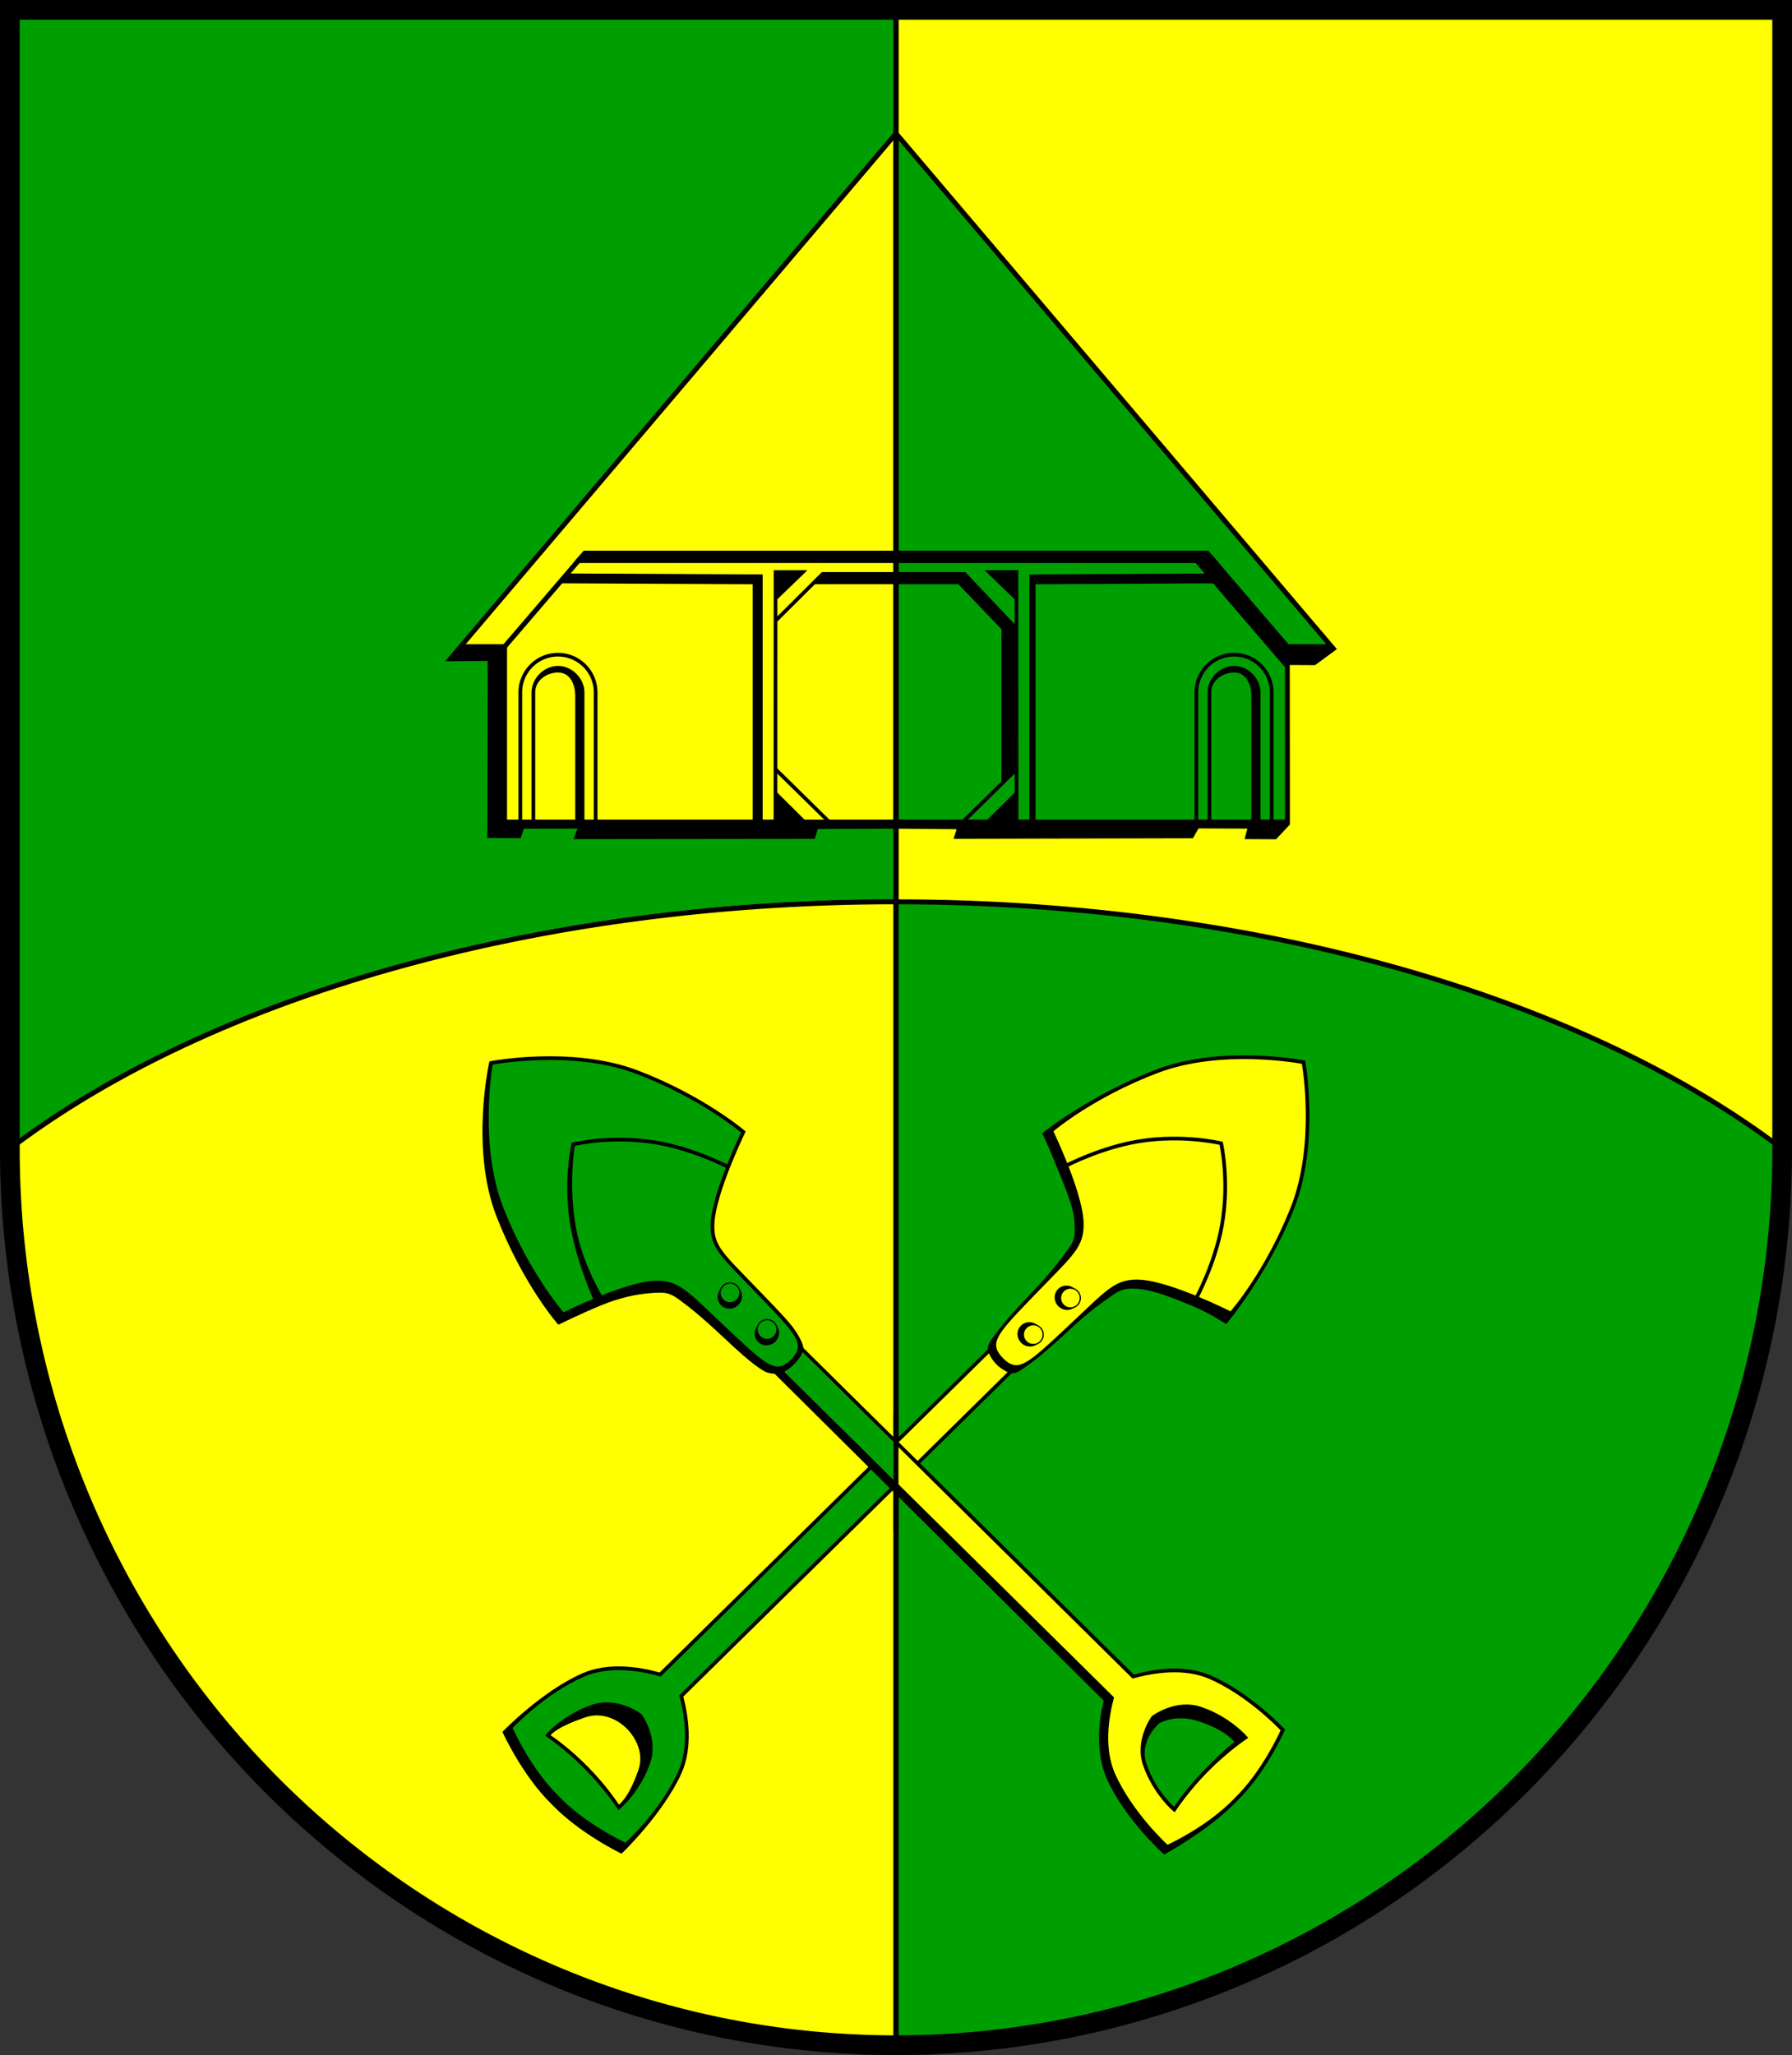
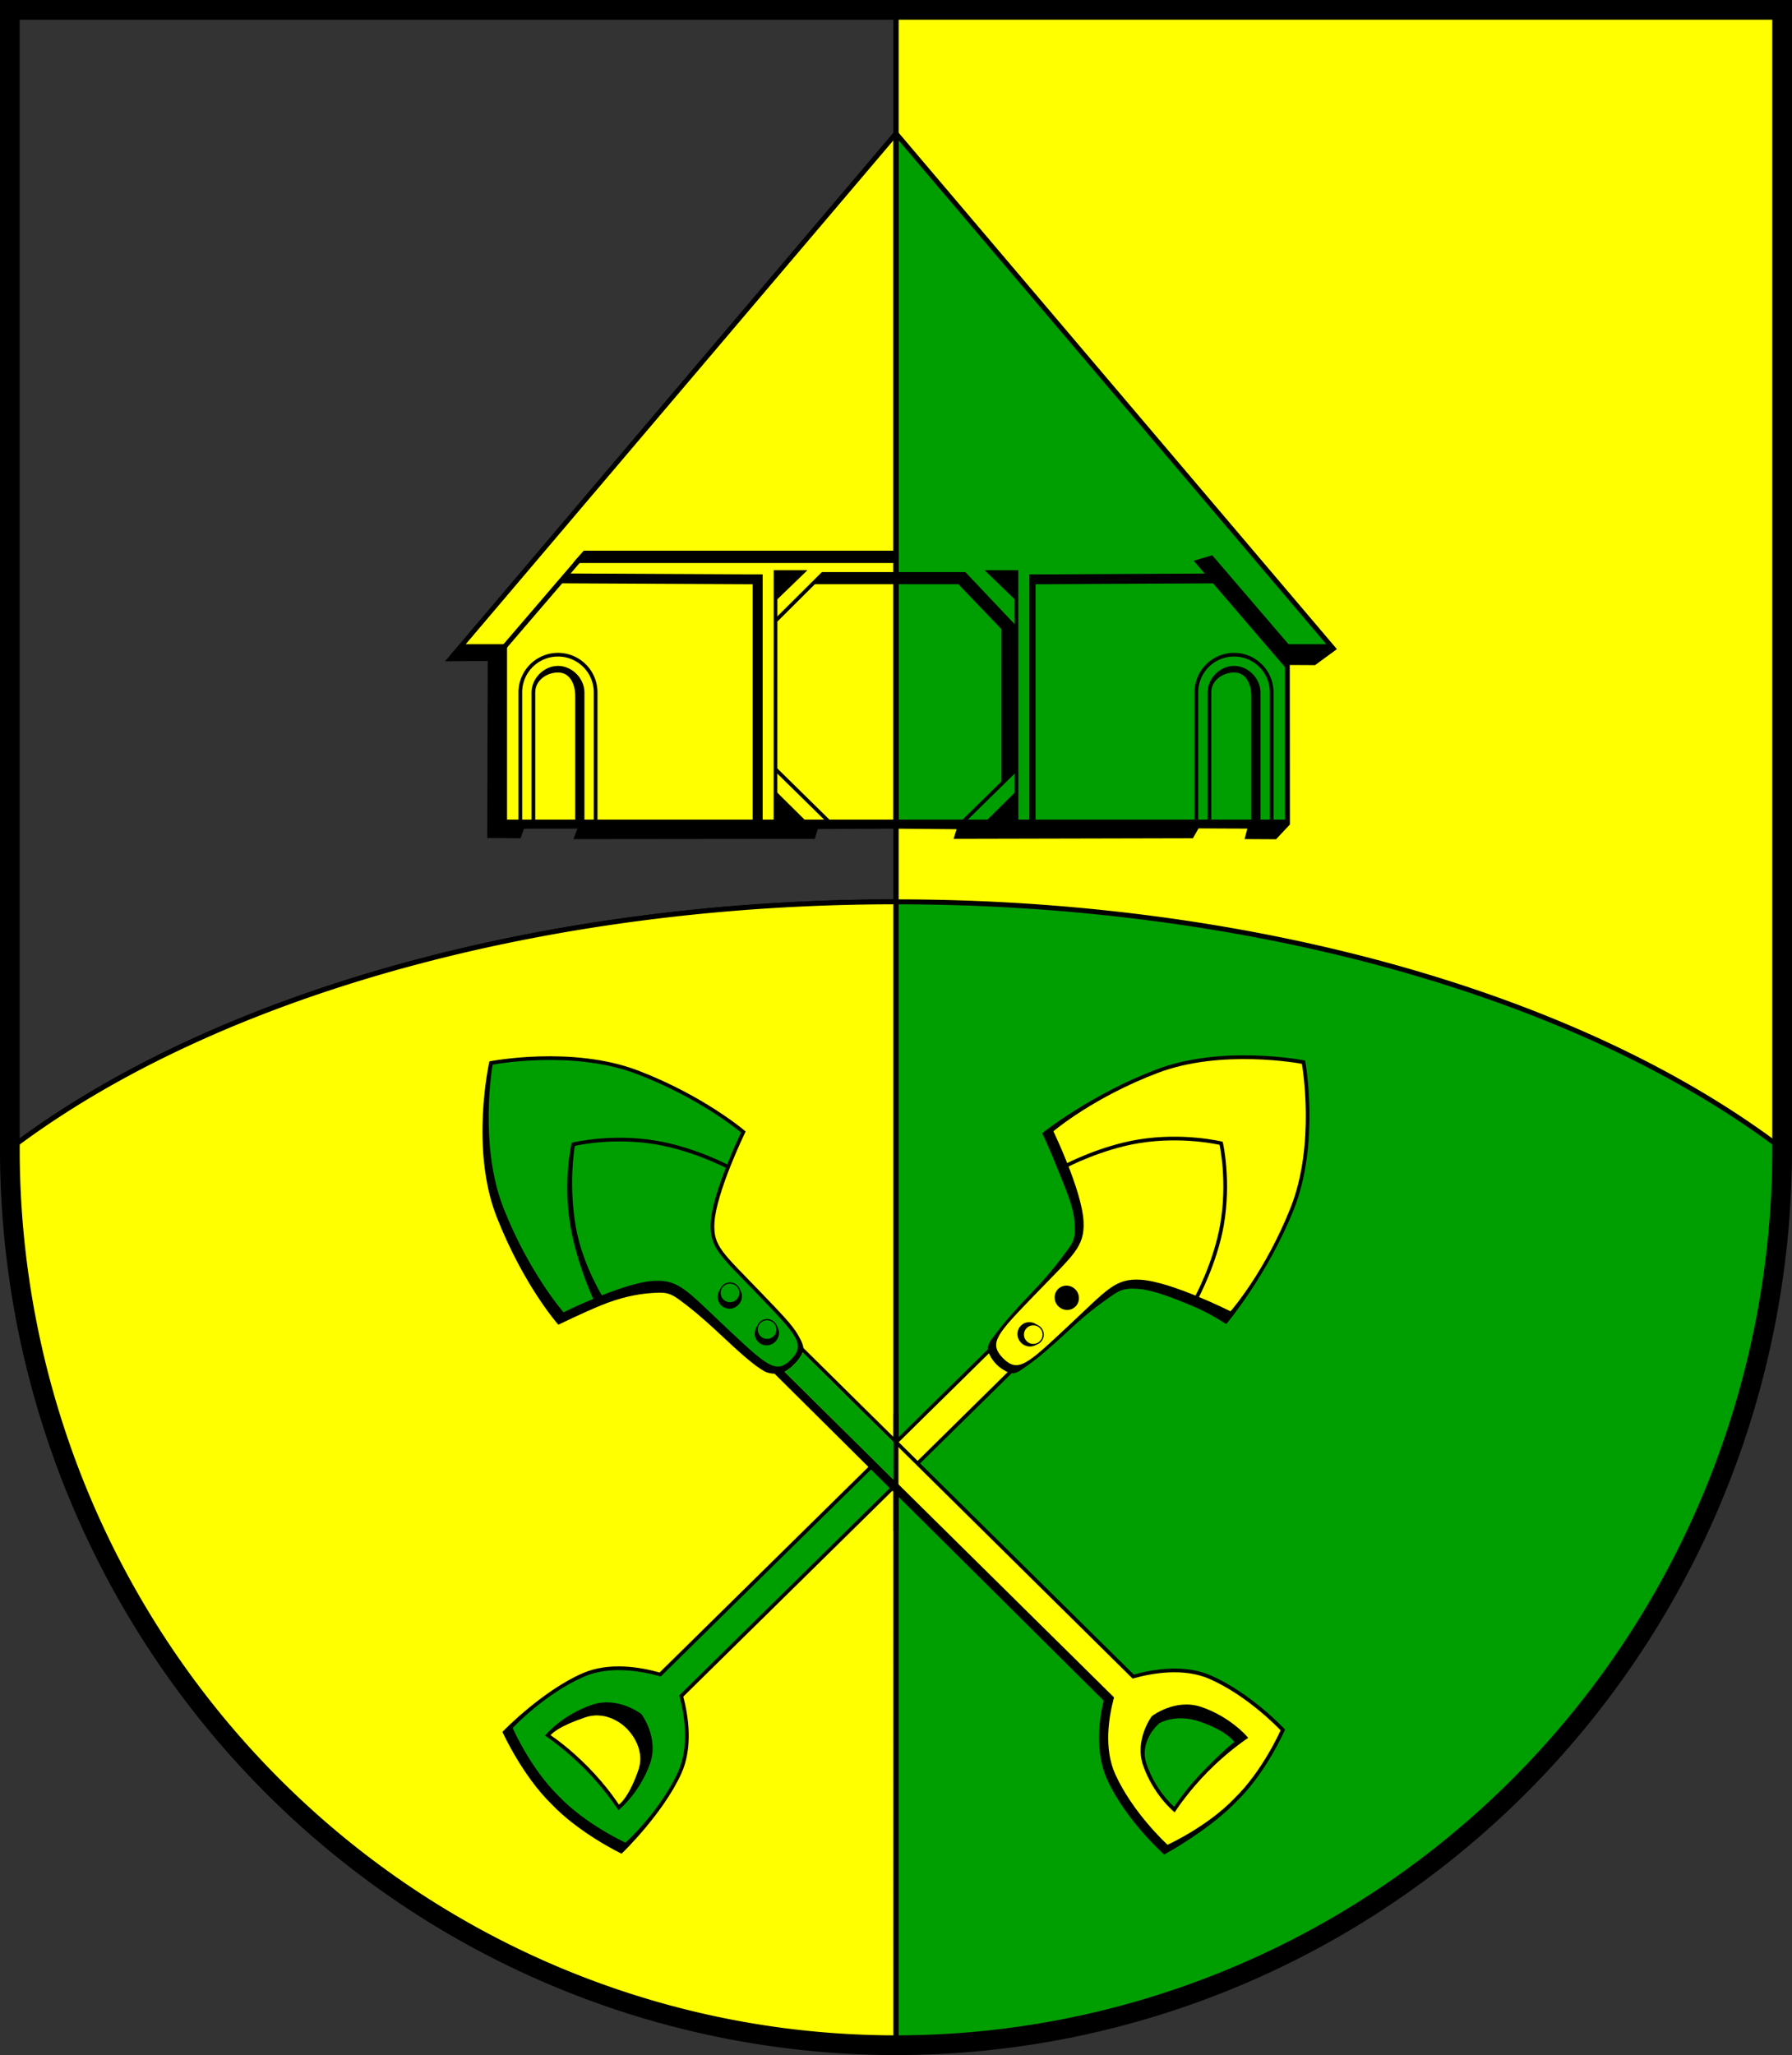
<svg xmlns="http://www.w3.org/2000/svg" xmlns:ns1="http://www.inkscape.org/namespaces/inkscape" xmlns:ns2="http://sodipodi.sourceforge.net/DTD/sodipodi-0.dtd" width="145.521mm" height="166.831mm" viewBox="0 0 145.521 166.831" version="1.1" id="svg5996" ns1:version="1.2.2 (732a01da63, 2022-12-09)" ns2:docname="Wappen Börm2.svg">
  <rect x="0" y="0" width="145.521" height="166.831" fill="#333333" stroke="none" />
  <ns2:namedview id="namedview5998" pagecolor="#ffffff" bordercolor="#666666" borderopacity="1.0" ns1:showpageshadow="2" ns1:pageopacity="0.0" ns1:pagecheckerboard="0" ns1:deskcolor="#d1d1d1" ns1:document-units="mm" showgrid="false" ns1:zoom="0.84892098" ns1:cx="318.63979" ns1:cy="319.81775" ns1:current-layer="layer1" />
  <defs id="defs5993" />
  <g ns1:label="Ebene 1" ns1:groupmode="layer" id="layer1" transform="translate(-576.612,-67.602)">
    <g id="g5900" transform="translate(545.821,3.275)">
-       <path id="path4305" style="fill:#009f01;fill-opacity:1;stroke:none;stroke-width:1.6;stroke-dasharray:none" d="M 31.591,65.126 V 157.609 A 71.961,72.747 0 0 0 103.551,230.357 71.961,72.747 0 0 0 175.512,157.609 V 65.126 Z" />
      <path id="path4917" style="fill:#ffff00;fill-opacity:1;stroke:none;stroke-width:0.4;stroke-dasharray:none" d="m 103.723,65.126 -0.172,129.756 58.975,4.404 A 71.961,72.747 0 0 0 175.512,157.609 V 65.126 Z" />
      <path id="path4370" style="fill:#009f01;fill-opacity:1;stroke:#000000;stroke-width:0.4;stroke-dasharray:none" d="m 103.551,137.538 a 88.276,47.633 0 0 0 -71.96,20.052 v 0.02 a 71.961,72.747 0 0 0 71.96,72.748 71.961,72.747 0 0 0 71.961,-72.748 v -0.024 a 88.276,47.633 0 0 0 -71.961,-20.048 z" />
      <path id="path4375" style="fill:#ffff00;fill-opacity:1;stroke:#000000;stroke-width:0.4;stroke-dasharray:none" d="m 103.551,137.538 a 88.276,47.633 0 0 0 -71.96,20.052 v 0.02 A 71.961,72.747 0 0 0 103.551,230.357 Z" />
      <path id="path5008" style="fill:none;fill-opacity:1;stroke:#000000;stroke-width:1.6;stroke-dasharray:none" d="M 31.591,65.126 V 157.609 A 71.961,72.747 0 0 0 103.551,230.357 71.961,72.747 0 0 0 175.512,157.609 V 65.126 Z" />
      <g id="g2688" transform="translate(-0.675,0.299)">
        <path id="path930" style="fill:#ffff00;stroke:none;stroke-width:0.4;stroke-dasharray:none" d="M 104.227,74.861 68.854,116.527 h 3.587 v 14.237 h 31.786 31.786 v -14.237 h 3.587 z" />
        <path style="fill:#009f01;fill-opacity:1;stroke:none;stroke-width:0.4;stroke-dasharray:none" d="m 104.227,130.763 h 31.786 v -14.236 h 3.587 L 104.227,74.861 Z" id="path988" />
        <g id="g1231">
          <g id="path1059">
            <path style="color:#000000;fill:#ff00ff;stroke-width:0.4;-inkscape-stroke:none" d="m 72.441,116.527 6.257,-7.295" id="path1215" />
            <path style="color:#000000;fill:#000000;-inkscape-stroke:none" d="m 78.547,109.102 -6.258,7.295 0.303,0.26 6.258,-7.293 z" id="path1217" />
          </g>
          <g id="path1211">
            <path style="color:#000000;fill:#ff00ff;-inkscape-stroke:none" d="M 78.698,109.232 H 104.227" id="path1221" />
            <path style="color:#000000;fill:#000000;-inkscape-stroke:none" d="m 78.866,108.732 -0.863,1 h 26.223 v -1 z" id="path1223" ns2:nodetypes="ccccc" />
          </g>
        </g>
        <g id="g1245" transform="matrix(-1,0,0,1,208.453,4.9267695e-7)">
          <g id="g1237">
            <path style="color:#000000;fill:#ff00ff;stroke-width:0.4;-inkscape-stroke:none" d="m 72.441,116.527 6.257,-7.295" id="path1233" />
            <path style="color:#000000;fill:#000000;-inkscape-stroke:none" d="m 78.547,109.102 -6.258,7.295 0.303,1.847 7.462,-8.696 z" id="path1235" ns2:nodetypes="ccccc" />
          </g>
          <g id="g1243">
            <path style="color:#000000;fill:#ff00ff;-inkscape-stroke:none" d="M 78.698,109.232 H 104.227" id="path1239" />
-             <path style="color:#000000;fill:#000000;-inkscape-stroke:none" d="m 78.866,108.732 -0.863,1 h 26.223 v -1 z" id="path1241" ns2:nodetypes="ccccc" />
          </g>
        </g>
        <g id="g1282">
          <path style="fill:none;stroke:#000000;stroke-width:0.8;stroke-dasharray:none" d="m 115.308,111.06 15.142,-0.079" id="path1276" />
          <path style="fill:none;stroke:#000000;stroke-width:0.5;stroke-dasharray:none" d="m 115.308,110.659 v 20.105" id="path1278" ns2:nodetypes="cc" />
        </g>
        <path style="color:#000000;fill:#000000;-inkscape-stroke:none" d="m 77.396,110.582 -0.446,0.799 16.194,0.08 0.004,-0.801 z" id="path1284" ns2:nodetypes="ccccc" />
        <path style="color:#000000;fill:#000000;-inkscape-stroke:none" d="m 92.586,110.658 v 20.105 h 0.811 V 110.658 Z" id="path1286" ns2:nodetypes="ccccc" />
        <g id="g1356">
          <path style="fill:#000000;stroke:none;stroke-width:0.3;stroke-dasharray:none" d="m 94.445,128.443 2.34,2.32 -2.346,2.2e-4 z" id="path1349" />
          <path style="fill:#000000;stroke:none;stroke-width:0.3;stroke-dasharray:none" d="m 94.445,110.47 h 2.218 l -2.218,2.141 z" id="path1347" />
          <path style="fill:none;stroke:#000000;stroke-width:0.3;stroke-dasharray:none" d="m 94.438,130.764 0.006,-20.293 h 2.218 l -2.218,2.141" id="path1341" />
          <path style="fill:none;stroke:#000000;stroke-width:0.3;stroke-dasharray:none" d="m 94.445,126.477 4.365,4.287" id="path1343" />
          <path style="fill:none;stroke:#000000;stroke-width:0.3;stroke-dasharray:none" d="m 94.445,128.443 2.34,2.32" id="path1345" ns2:nodetypes="cc" />
        </g>
        <g id="g1368" ns1:transform-center-x="-7.6027118" ns1:transform-center-y="-17.479025" transform="matrix(-1,0,0,1,208.453,0)">
          <path style="fill:#000000;stroke:none;stroke-width:0.3;stroke-dasharray:none" d="m 94.445,128.443 2.34,2.32 -2.346,2.2e-4 z" id="path1358" />
          <path style="fill:#000000;stroke:none;stroke-width:0.3;stroke-dasharray:none" d="m 94.445,110.47 h 2.218 l -2.218,2.141 z" id="path1360" />
          <path style="fill:none;stroke:#000000;stroke-width:0.3;stroke-dasharray:none" d="m 94.438,130.764 0.006,-20.293 h 2.218 l -2.218,2.141" id="path1362" />
          <path style="fill:none;stroke:#000000;stroke-width:0.3;stroke-dasharray:none" d="m 94.445,126.477 4.365,4.287" id="path1364" />
          <path style="fill:none;stroke:#000000;stroke-width:0.3;stroke-dasharray:none" d="m 94.445,128.443 2.34,2.32" id="path1366" ns2:nodetypes="cc" />
        </g>
        <path style="fill:none;stroke:#000000;stroke-width:0.3;stroke-dasharray:none" d="m 94.484,114.384 3.795,-3.775" id="path1372" />
        <path style="fill:#000000;stroke:none;stroke-width:0.05;stroke-dasharray:none" d="M 98.215,110.47 H 109.861 l 4.148,4.385 v 11.621 l -1.218,1.196 0.002,-12.562 -3.502,-3.657 h -11.862 z" id="path1376" />
        <g id="g1665">
          <path id="path1481" style="fill:none;stroke:#000000;stroke-width:0.3;stroke-dasharray:none" d="m 76.777,117.176 a 3.058,3.058 0 0 0 -3.058,3.058 v 10.53 h 6.115 v -10.53 a 3.058,3.058 0 0 0 -3.058,-3.058 z" />
          <path style="color:#000000;fill:#000000;-inkscape-stroke:none" d="m 76.777,118.086 c -1.137,-3.4e-4 -2.149,1.011 -2.148,2.148 v 10.527 h 0.301 v -10.527 c -2.81e-4,-0.955 0.906,-1.612 1.862,-1.611 0.955,3.3e-4 1.387,0.948 1.387,1.903 v 10.235 h 0.746 v -10.527 c 3.34e-4,-1.137 -1.01,-2.148 -2.146,-2.148 z" id="path1655" ns2:nodetypes="ccccccccccc" />
        </g>
        <g id="g1671" transform="translate(54.9)" ns1:transform-center-x="-27.449998" ns1:transform-center-y="-12.82071">
          <path id="path1667" style="fill:none;stroke:#000000;stroke-width:0.3;stroke-dasharray:none" d="m 76.777,117.176 a 3.058,3.058 0 0 0 -3.058,3.058 v 10.53 h 6.115 v -10.53 a 3.058,3.058 0 0 0 -3.058,-3.058 z" />
          <path style="color:#000000;fill:#000000;-inkscape-stroke:none" d="m 76.777,118.086 c -1.137,-3.4e-4 -2.149,1.011 -2.148,2.148 v 10.527 h 0.301 v -10.527 c -2.81e-4,-0.955 0.906,-1.612 1.862,-1.611 0.955,3.3e-4 1.387,0.948 1.387,1.903 v 10.235 h 0.746 v -10.527 c 3.34e-4,-1.137 -1.01,-2.148 -2.146,-2.148 z" id="path1669" ns2:nodetypes="ccccccccccc" />
        </g>
        <path style="color:#000000;fill:#000000;-inkscape-stroke:none" d="m 104.227,74.553 -0.152,0.18 -36.473,42.981 3.471,-0.028 -0.038,14.367 2.705,0.026 0.276,-0.778 4.345,-0.006 -0.334,0.854 19.608,-0.021 0.241,-0.799 6.24,-0.032 5.036,0.046 -0.252,0.78 19.436,-0.045 0.46,-0.8 3.963,0.017 -0.226,0.851 2.557,0.014 1.123,-1.198 -0.01,-12.95 2.056,0.011 1.772,-1.298 z m 0,0.617 34.941,41.156 h -3.355 v 14.238 H 104.227 72.641 v -14.238 h -3.355 z" id="path2421" ns2:nodetypes="ccccccccccccccccccccccccccccccccc" />
        <path style="fill:none;fill-opacity:1;stroke:#000000;stroke-width:0.4;stroke-dasharray:none" d="M 104.227,75.17 V 130.763" id="path2643" />
      </g>
      <g id="g4137" transform="rotate(45.454,243.34,-62.358)">
        <g id="path3752">
          <path style="color:#000000;fill:#009f01;stroke-width:0.3;-inkscape-stroke:none" d="m 319.014,196.378 v 38.759 c -1.374,0.781 -3.523,2.298 -4.361,4.498 -1.258,3.304 -1.101,7.197 -1.101,7.197 0,0 3.444,1.316 6.685,1.256 3.241,0.06 6.685,-1.256 6.685,-1.256 0,0 0.157,-3.893 -1.101,-7.197 -0.838,-2.2 -2.986,-3.716 -4.36,-4.497 v -38.759 z m 1.223,42.253 c 0,0 2.283,0.315 3.222,2.246 1.061,2.184 0.89,4.227 0.89,4.227 0,0 -1.803,-0.375 -4.111,-0.375 -2.308,0 -4.111,0.375 -4.111,0.375 0,0 -0.171,-2.042 0.89,-4.227 0.938,-1.931 3.222,-2.246 3.222,-2.246 z" id="path4120" />
          <path style="color:#000000;fill:#000000;-inkscape-stroke:none" d="m 318.865,196.229 v 0.148 38.682 c -1.391,0.799 -3.504,2.297 -4.352,4.521 -1.274,3.344 -1.167,7.856 -1.167,7.856 l 0.004,0.098 0.092,0.035 c 0,0 3.57,1.301 6.853,1.24 3.282,0.059 6.792,-1.198 6.792,-1.198 l 0.092,-0.035 0.004,-0.098 c 0,0 0.051,-4.553 -1.223,-7.897 -0.847,-2.223 -2.959,-3.72 -4.35,-4.52 v -38.832 z m 0.299,0.299 h 2.146 v 38.697 l 0.076,0.043 c 1.36,0.773 3.479,2.278 4.295,4.42 1.215,3.19 1.094,6.865 1.088,7.033 -0.155,0.058 -3.406,1.275 -6.529,1.217 h -0.002 -0.004 c -3.123,0.058 -6.374,-1.158 -6.529,-1.217 -0.006,-0.168 -0.127,-3.844 1.088,-7.033 0.816,-2.142 2.935,-3.647 4.295,-4.42 l 0.076,-0.043 z m 1.074,41.951 -0.021,0.004 c 0,0 -2.359,0.317 -3.336,2.328 -1.08,2.223 -0.904,4.305 -0.904,4.305 l 0.014,0.17 0.166,-0.035 c 0,0 1.79,-0.371 4.082,-0.371 2.292,0 4.08,0.371 4.08,0.371 l 0.166,0.035 0.014,-0.17 c 0,0 0.176,-2.082 -0.904,-4.305 -0.977,-2.012 -3.336,-2.328 -3.336,-2.328 z m -0.014,1.673 c 0.038,0.005 2.208,-0.1 3.1,1.735 0.981,2.018 0.883,2.835 0.869,3.053 -0.153,-0.031 -1.735,-0.361 -3.955,-0.361 -2.22,0 -3.804,0.33 -3.957,0.361 -0.014,-0.217 -0.042,-0.992 0.939,-3.011 0.892,-1.836 2.97,-1.772 3.004,-1.777 z" id="path4122" ns2:nodetypes="cccscccccccscccccccscscscscccccscccscccscccscscsc" />
        </g>
        <g id="path3754">
          <path style="color:#000000;fill:#ffff00;stroke-width:0.3;-inkscape-stroke:none" d="m 320.238,163.031 c 0,0 -5.545,3.808 -7.826,8.999 -2.281,5.191 -2.596,9.517 -2.596,9.517 0,0 5.132,1.742 7.006,3.405 1.503,1.334 1.292,2.376 1.41,6.78 0.118,4.405 0.079,5.686 2.006,5.702 1.927,-0.016 1.888,-1.297 2.006,-5.702 0.118,-4.405 -0.092,-5.447 1.41,-6.78 1.874,-1.663 7.006,-3.405 7.006,-3.405 0,0 -0.315,-4.326 -2.596,-9.517 -2.281,-5.191 -7.826,-8.999 -7.826,-8.999 z" id="path4039" />
          <path style="color:#000000;fill:#000000;-inkscape-stroke:none" d="m 320.238,162.85 -0.086,0.059 c 0,0 -5.573,3.814 -7.879,9.062 -2.291,5.215 -2.802,10.123 -2.802,10.123 l -0.008,0.115 0.109,0.037 c 0,0 1.201,0.414 2.713,1.055 1.512,0.641 3.198,1.254 4.103,2.057 0.734,0.652 1.099,0.929 1.245,1.884 0.146,0.955 0.389,2.291 0.448,4.496 0.059,2.201 0.178,3.598 0.33,4.533 0.087,0.532 0.082,1.063 0.462,1.376 0.288,0.237 0.864,0.39 1.362,0.39 h 0.002 c 0.498,0 1.074,-0.153 1.362,-0.39 0.338,-0.278 0.348,-0.747 0.462,-1.376 0.169,-0.932 0.271,-2.332 0.33,-4.533 0.059,-2.205 0.275,-3.274 0.421,-4.228 0.146,-0.955 0.361,-1.32 1.095,-1.971 0.906,-0.804 2.507,-1.512 4.019,-2.153 1.512,-0.641 2.946,-0.929 2.946,-0.929 l 0.109,-0.037 -0.008,-0.115 c 0,0 -0.483,-5.119 -2.775,-10.333 -2.306,-5.248 -7.879,-9.062 -7.879,-9.062 z m 0,0.375 c 0.151,0.105 5.463,3.805 7.688,8.867 2.227,5.068 2.554,9.198 2.566,9.359 -0.102,0.035 -1.233,0.419 -2.691,1.037 -1.523,0.646 -3.278,1.494 -4.246,2.354 -0.768,0.682 -1.12,1.327 -1.273,2.328 -0.153,1.001 -0.129,2.361 -0.188,4.561 -0.059,2.203 -0.085,3.625 -0.32,4.459 -0.117,0.417 -0.279,0.679 -0.514,0.846 -0.234,0.166 -0.558,0.248 -1.021,0.252 -0.465,-0.004 -0.789,-0.085 -1.023,-0.252 -0.235,-0.167 -0.396,-0.429 -0.514,-0.846 -0.235,-0.834 -0.259,-2.256 -0.318,-4.459 -0.059,-2.2 -0.036,-3.56 -0.189,-4.561 -0.153,-1.001 -0.503,-1.646 -1.271,-2.328 -0.968,-0.86 -2.725,-1.708 -4.248,-2.354 -1.458,-0.619 -2.589,-1.002 -2.691,-1.037 0.012,-0.161 0.339,-4.291 2.566,-9.359 2.225,-5.063 7.541,-8.764 7.689,-8.867 z" id="path4041" ns2:nodetypes="ccscccsssssssssssssscccscccscsssssscsssssscsc" />
        </g>
        <path style="fill:none;fill-opacity:1;stroke:#000000;stroke-width:0.3;stroke-dasharray:none" d="m 327.772,182.664 c 0,0 -0.922,-3.039 -2.737,-5.599 -2.115,-2.984 -4.798,-4.641 -4.798,-4.641 0,0 -2.682,1.656 -4.798,4.641 -1.815,2.561 -2.737,5.599 -2.737,5.599" id="path3756" ns2:nodetypes="cscsc" />
        <g id="g3762" transform="translate(34.564,15.154)">
          <ellipse style="fill:#000000;fill-opacity:1;stroke:none;stroke-width:0.3;stroke-dasharray:none" id="ellipse3758" cx="285.817" cy="175" rx="1.001" ry="0.973" />
-           <ellipse style="fill:#ffff00;fill-opacity:1;stroke:#000000;stroke-width:0.1;stroke-dasharray:none" id="ellipse3760" cx="286.039" cy="174.805" rx="0.806" ry="0.806" />
        </g>
        <g id="g3768" transform="translate(34.564,19.387)">
          <ellipse style="fill:#000000;fill-opacity:1;stroke:none;stroke-width:0.3;stroke-dasharray:none" id="ellipse3764" cx="285.817" cy="175" rx="1.001" ry="0.973" />
          <ellipse style="fill:#ffff00;fill-opacity:1;stroke:#000000;stroke-width:0.1;stroke-dasharray:none" id="ellipse3766" cx="286.039" cy="174.805" rx="0.806" ry="0.806" />
        </g>
      </g>
      <path style="fill:none;fill-opacity:1;stroke:#000000;stroke-width:0.4;stroke-dasharray:none" d="M 103.552,137.538 V 65.126" id="path5097" />
      <path style="fill:none;fill-opacity:1;stroke:#000000;stroke-width:0.4;stroke-dasharray:none" d="m 103.552,179.115 -2.6e-4,9.483" id="path5187" />
      <path style="fill:#ffff00;fill-opacity:1;stroke:none;stroke-width:0.05;stroke-dasharray:none" d="m 103.738,184.464 -2.6e-4,-3.024 7.365,-7.25 c 0,0 0.151,0.434 0.602,0.897 0.356,0.366 0.904,0.633 0.904,0.633 z" id="path5232" ns2:nodetypes="cccscc" />
      <g id="g3952" transform="rotate(-45.344,193.542,438.151)">
        <g id="rect2806">
          <path style="color:#000000;fill:#ffff00;stroke-width:0.3;-inkscape-stroke:none" d="m 310.483,181.996 v 38.759 c -1.374,0.781 -3.523,2.298 -4.361,4.498 -1.258,3.304 -1.101,7.197 -1.101,7.197 0,0 3.444,1.316 6.685,1.256 3.241,0.06 6.685,-1.256 6.685,-1.256 0,0 0.157,-3.893 -1.101,-7.197 -0.838,-2.2 -2.986,-3.716 -4.36,-4.497 v -38.759 z m 1.223,42.253 c 0,0 2.283,0.315 3.222,2.246 1.061,2.184 0.89,4.227 0.89,4.227 0,0 -1.803,-0.375 -4.111,-0.375 -2.308,0 -4.111,0.375 -4.111,0.375 0,0 -0.171,-2.042 0.89,-4.227 0.938,-1.931 3.222,-2.246 3.222,-2.246 z" id="path3935" />
          <path style="color:#000000;fill:#000000;-inkscape-stroke:none" d="m 309.951,181.885 v 0.15 l -0.096,38.399 c -1.391,0.799 -3.516,2.482 -4.363,4.706 -1.274,3.344 -1.079,7.454 -1.079,7.454 l 0.004,0.1 0.092,0.035 c 0,0 3.917,1.187 7.201,1.127 3.282,0.059 6.736,-1.266 6.736,-1.266 l 0.092,-0.035 0.004,-0.1 c 0,0 0.165,-3.912 -1.109,-7.256 -0.847,-2.223 -2.961,-3.72 -4.352,-4.52 V 181.846 Z m 0.682,0.261 h 2.146 v 38.695 l 0.076,0.043 c 1.36,0.773 3.479,2.28 4.295,4.422 1.216,3.191 1.094,6.868 1.088,7.033 -0.156,0.059 -3.406,1.273 -6.529,1.215 h -0.002 -0.004 c -3.122,0.058 -6.369,-1.155 -6.527,-1.215 -0.006,-0.165 -0.13,-3.842 1.086,-7.033 0.816,-2.142 2.935,-3.649 4.295,-4.422 l 0.076,-0.043 z m 1.074,41.951 -0.021,0.002 c 0,0 -2.359,0.319 -3.336,2.33 -1.08,2.223 -0.904,4.305 -0.904,4.305 l 0.014,0.168 0.166,-0.035 c 0,0 1.79,-0.371 4.082,-0.371 2.292,0 4.08,0.371 4.08,0.371 l 0.166,0.035 0.014,-0.168 c 0,0 0.176,-2.082 -0.904,-4.305 -0.977,-2.012 -3.336,-2.33 -3.336,-2.33 z m 0,0.833 c 0.038,0.005 1.513,0.379 2.405,2.214 0.98,2.017 0.828,2.97 0.814,3.19 -0.153,-0.031 -0.998,-0.139 -3.218,-0.139 -2.22,0 -3.804,0.33 -3.957,0.361 -0.014,-0.22 -0.111,-1.979 0.869,-3.996 0.892,-1.836 3.053,-1.625 3.088,-1.63 z" id="path3937" ns2:nodetypes="cccscccccccscccccccscscscscccccscccscccscccscscsc" />
        </g>
        <g id="path2744">
          <path style="color:#000000;fill:#009f01;stroke-width:0.3;-inkscape-stroke:none" d="m 311.706,148.649 c 0,0 -5.545,3.808 -7.826,8.999 -2.281,5.191 -2.596,9.517 -2.596,9.517 0,0 5.132,1.742 7.006,3.405 1.503,1.334 1.292,2.376 1.41,6.78 0.118,4.405 0.079,5.686 2.006,5.702 1.927,-0.016 1.888,-1.297 2.006,-5.702 0.118,-4.405 -0.092,-5.447 1.41,-6.78 1.874,-1.663 7.006,-3.405 7.006,-3.405 0,0 -0.315,-4.326 -2.596,-9.517 -2.281,-5.191 -7.826,-8.999 -7.826,-8.999 z" id="path3783" />
          <path style="color:#000000;fill:#000000;-inkscape-stroke:none" d="m 311.707,148.467 -0.086,0.059 c 0,0 -6.077,3.814 -8.476,9.233 -2.409,5.441 -2.698,9.604 -2.698,9.604 l -0.008,0.117 0.109,0.037 c 0,0 1.912,0.67 3.424,1.311 1.512,0.641 2.716,1.427 3.622,2.231 0.734,0.652 1.029,0.929 1.176,1.884 0.146,0.955 0.291,2.249 0.35,4.454 0.059,2.201 0.131,3.717 0.388,4.629 0.128,0.456 0.497,0.83 0.801,1.046 0.304,0.216 0.836,0.298 1.334,0.298 h 0.002 c 0.498,0 0.996,-0.075 1.3,-0.291 0.304,-0.216 0.459,-0.735 0.587,-1.191 0.257,-0.912 0.271,-2.332 0.33,-4.533 0.059,-2.205 0.039,-3.569 0.186,-4.523 0.146,-0.955 0.442,-1.497 1.176,-2.148 0.906,-0.804 2.652,-1.66 4.164,-2.301 1.512,-0.641 2.789,-1.074 2.789,-1.074 l 0.109,-0.037 -0.008,-0.117 c 0,0 -0.316,-4.352 -2.607,-9.566 -2.306,-5.248 -7.879,-9.062 -7.879,-9.062 z m 0,0.377 c 0.151,0.105 5.463,3.803 7.688,8.865 2.226,5.067 2.554,9.196 2.566,9.359 -0.102,0.035 -1.233,0.421 -2.691,1.039 -1.523,0.646 -3.278,1.492 -4.246,2.352 -0.768,0.682 -1.12,1.327 -1.273,2.328 -0.153,1.001 -0.129,2.361 -0.188,4.561 -0.059,2.203 -0.085,3.627 -0.32,4.461 -0.117,0.417 -0.279,0.679 -0.514,0.846 -0.234,0.166 -0.558,0.246 -1.021,0.25 -0.465,-0.004 -0.789,-0.083 -1.023,-0.25 -0.235,-0.167 -0.396,-0.429 -0.514,-0.846 -0.235,-0.834 -0.259,-2.258 -0.318,-4.461 -0.059,-2.2 -0.034,-3.56 -0.188,-4.561 -0.153,-1.001 -0.505,-1.646 -1.273,-2.328 -0.968,-0.86 -2.725,-1.706 -4.248,-2.352 -1.459,-0.619 -2.59,-1.005 -2.691,-1.039 0.013,-0.164 0.34,-4.293 2.566,-9.359 2.225,-5.063 7.541,-8.762 7.689,-8.865 z" id="path3785" ns2:nodetypes="ccscccsssssssssssssscccscccscsssssscsssssscsc" />
        </g>
        <path style="color:#000000;fill:#000000;-inkscape-stroke:none" d="m 311.707,157.865 -0.08,0.049 c 0,0 -2.705,1.67 -4.84,4.682 -1.834,2.587 -2.935,5.593 -2.935,5.593 l 0.72,0.294 c 0,0 0.702,-3.022 2.499,-5.557 2.045,-2.884 4.511,-4.62 4.636,-4.698 0.127,0.08 2.63,1.658 4.674,4.541 1.797,2.535 2.717,5.557 2.717,5.557 l 0.287,-0.088 c 0,0 -0.924,-3.056 -2.758,-5.643 -2.135,-3.012 -4.842,-4.682 -4.842,-4.682 z" id="path2828" ns2:nodetypes="ccsccscsccscc" />
        <g id="g2836" transform="translate(26.033,0.772)">
          <ellipse style="fill:#000000;fill-opacity:1;stroke:none;stroke-width:0.3;stroke-dasharray:none" id="path2830" cx="285.817" cy="175" rx="1.001" ry="0.973" />
          <ellipse style="fill:#009f01;fill-opacity:1;stroke:#000000;stroke-width:0.1;stroke-dasharray:none" id="path2832" cx="286.039" cy="174.805" rx="0.806" ry="0.806" />
        </g>
        <g id="g2842" transform="translate(26.033,5.005)">
          <ellipse style="fill:#000000;fill-opacity:1;stroke:none;stroke-width:0.3;stroke-dasharray:none" id="ellipse2838" cx="285.817" cy="175" rx="1.001" ry="0.973" />
          <ellipse style="fill:#009f01;fill-opacity:1;stroke:#000000;stroke-width:0.1;stroke-dasharray:none" id="ellipse2840" cx="286.039" cy="174.805" rx="0.806" ry="0.806" />
        </g>
      </g>
      <path style="fill:#009f01;fill-opacity:1;stroke:none;stroke-width:0.05;stroke-dasharray:none" d="m 103.554,181.609 -7.581,-7.486 c 0,0 -0.107,0.317 -0.604,0.874 -0.347,0.388 -0.864,0.692 -0.864,0.692 l 9.042,8.969 0.004,-1.579 z" id="path5434" ns2:nodetypes="ccscccc" />
      <path style="fill:none;fill-opacity:1;stroke:#000000;stroke-width:0.4;stroke-dasharray:none" d="M 103.551,65.126 V 230.557" id="path5638" ns2:nodetypes="cc" />
    </g>
  </g>
</svg>